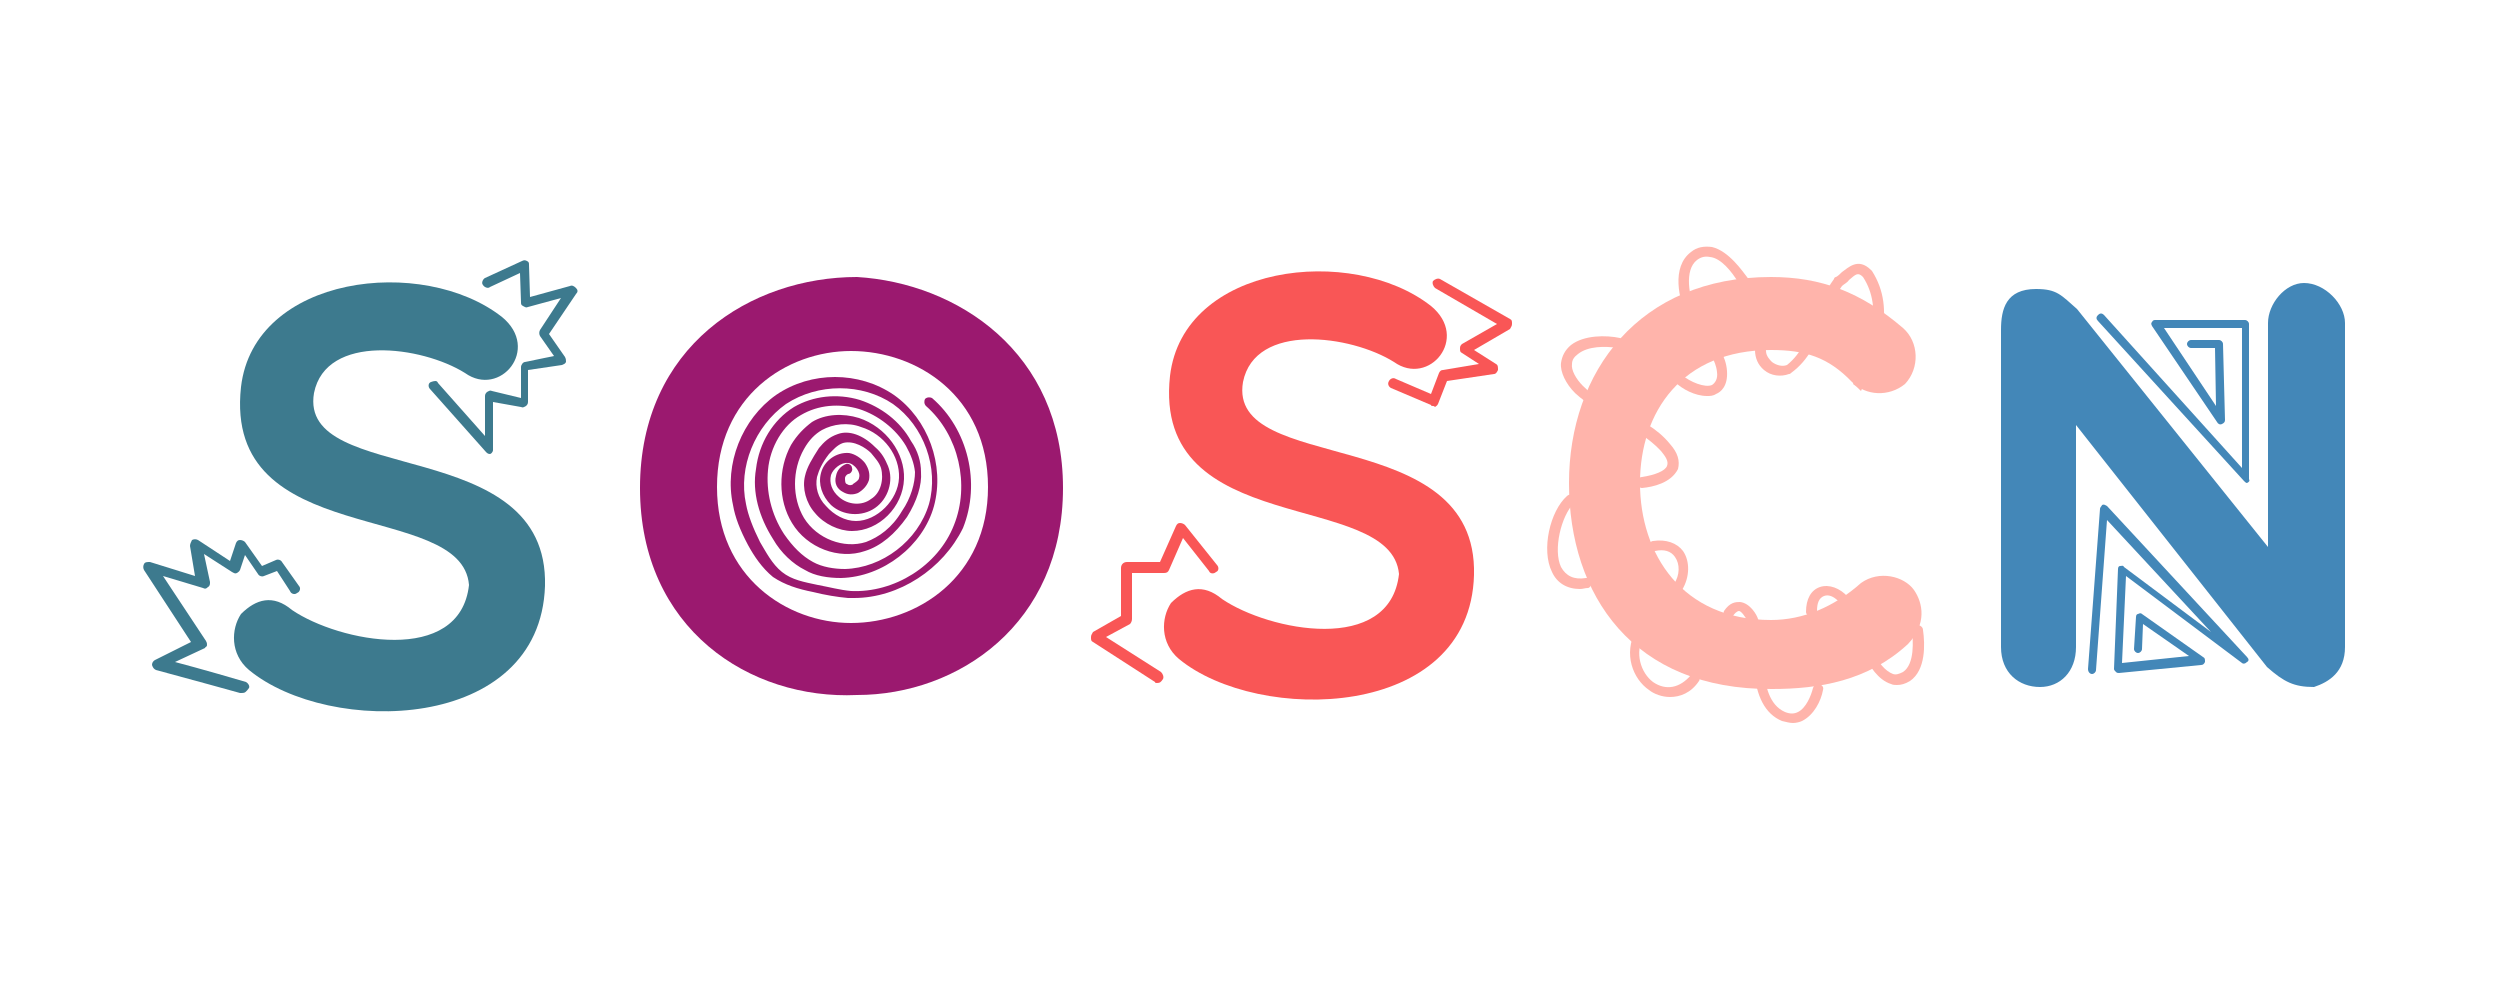
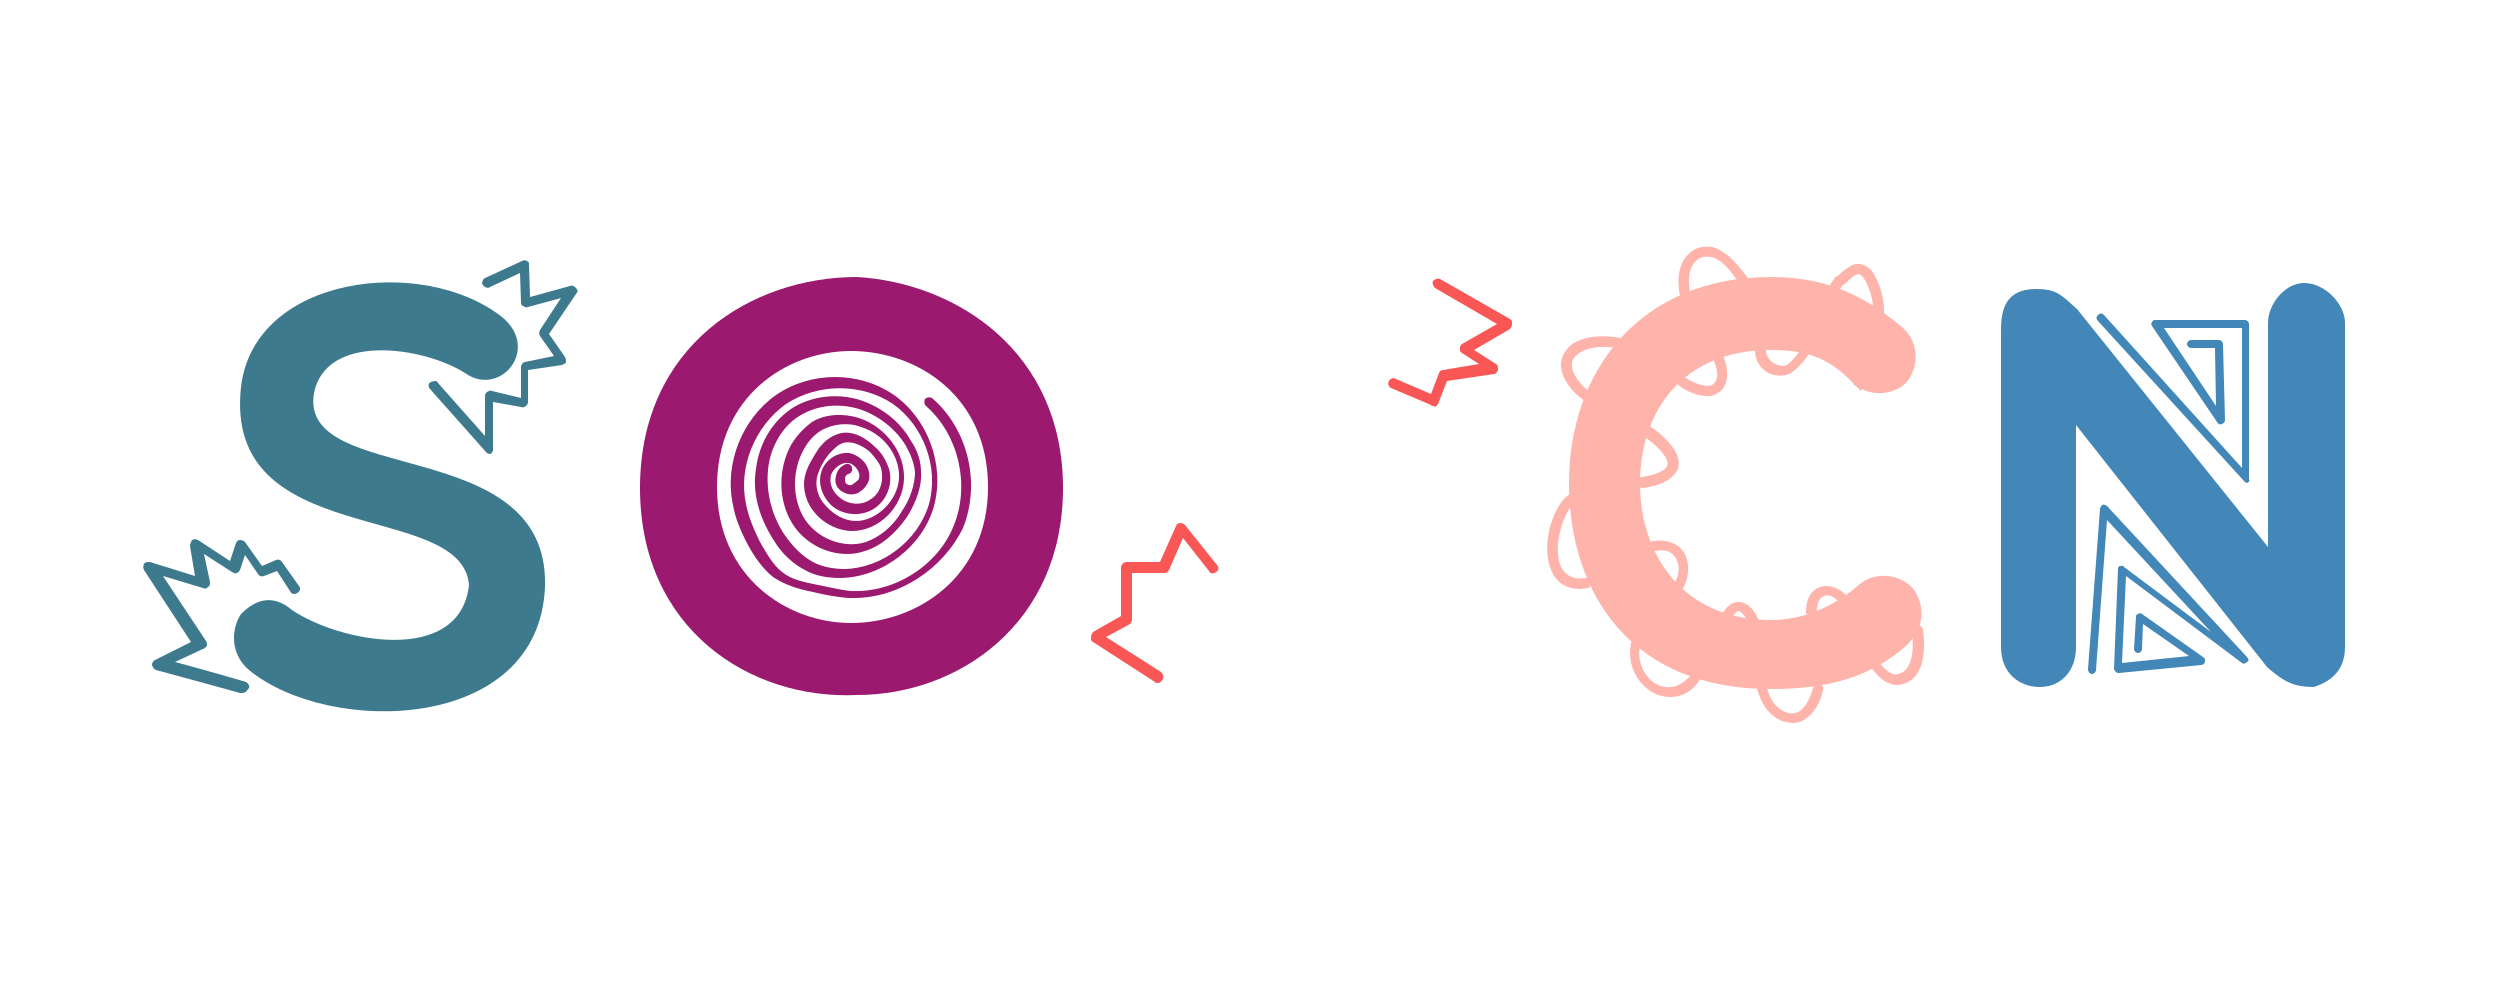
<svg xmlns="http://www.w3.org/2000/svg" version="1.1" id="Layer_1" x="0px" y="0px" viewBox="0 0 250 100" style="enable-background:new 0 0 250 100;" xml:space="preserve">
  <style type="text/css">
	.st0{fill:#3D7A8E;}
	.st1{fill:#9B196F;}
	.st2{fill:#FFB4AB;}
	.st3{fill:#4387B8;}
	.st4{fill:#F95656;}
</style>
  <g>
    <g>
      <g>
        <path class="st0" d="M24.1,38.7c1.3-11.2,18.2-13.2,26.1-7c3.9,3.2-0.2,8.1-3.7,5.6c-4.3-2.7-13.9-4-15.1,2     c-1.6,9.4,23.5,4,23.1,19.3C54,73.3,32.9,73.6,24.9,67c-1.9-1.6-1.8-4.1-0.8-5.6c1.5-1.5,3.2-2,5.1-0.4     c4.7,3.2,16.8,5.6,17.7-2.5C46.2,49.9,22.3,55.1,24.1,38.7z" />
      </g>
      <g>
        <g>
          <path class="st0" d="M24.2,69.3c-0.1,0-0.1,0-0.2,0c-0.3-0.1-5.1-1.4-8.4-2.3c-0.2-0.1-0.3-0.2-0.4-0.5c0-0.2,0.1-0.4,0.3-0.5      l3.6-1.8L14.4,57c-0.1-0.2-0.1-0.4,0-0.6c0.1-0.2,0.3-0.2,0.6-0.2l4.5,1.4l-0.5-3c0-0.2,0.1-0.4,0.2-0.6c0.2-0.1,0.4-0.1,0.6,0      l3.2,2.1l0.6-1.8c0.1-0.2,0.2-0.3,0.4-0.3s0.4,0.1,0.5,0.2l1.7,2.4l1.4-0.6c0.2-0.1,0.5,0,0.6,0.2l1.7,2.4      c0.2,0.2,0.1,0.6-0.2,0.7c-0.2,0.2-0.6,0.1-0.7-0.2l-1.3-2l-1.3,0.5c-0.2,0.1-0.5,0-0.6-0.2l-1.3-1.9L24,57      c-0.1,0.2-0.2,0.2-0.3,0.3c-0.2,0.1-0.3,0-0.5-0.1l-2.8-1.8l0.6,2.8c0,0.2,0,0.4-0.2,0.5c-0.2,0.2-0.3,0.2-0.5,0.1l-4-1.2      l4.3,6.5c0.1,0.2,0.1,0.2,0.1,0.4s-0.2,0.2-0.2,0.3l-3,1.4c2.3,0.6,6.8,1.9,7.1,2c0.2,0.1,0.4,0.4,0.3,0.6      C24.6,69.2,24.5,69.3,24.2,69.3z" />
        </g>
        <g>
          <path class="st0" d="M49,45.4c-0.2,0-0.3-0.1-0.4-0.2L43,38.9c-0.2-0.2-0.2-0.6,0.1-0.7s0.6-0.2,0.7,0.1l4.7,5.3v-4      c0-0.2,0.1-0.3,0.2-0.4c0.2-0.1,0.3-0.2,0.5-0.1l2.9,0.7v-3.1c0-0.2,0.2-0.5,0.4-0.5l2.9-0.6l-1.4-2c-0.1-0.2-0.1-0.4,0-0.6      l2.1-3.2l-3.3,0.9c-0.2,0.1-0.3,0-0.5-0.1s-0.2-0.2-0.2-0.4L52,27.3l-3,1.4c-0.2,0.2-0.6,0-0.7-0.2c-0.2-0.2,0-0.6,0.2-0.7      l3.7-1.7c0.2-0.1,0.3-0.1,0.5,0s0.2,0.2,0.2,0.4l0.1,3.2l4-1.1c0.2-0.1,0.4,0,0.6,0.2c0.2,0.2,0.2,0.4,0,0.6l-2.7,4l1.6,2.3      c0.1,0.2,0.1,0.3,0.1,0.5c-0.1,0.2-0.2,0.2-0.4,0.3L52.8,37v3.2c0,0.2-0.1,0.3-0.2,0.4c-0.2,0.1-0.3,0.2-0.5,0.1l-2.8-0.5V45      C49.3,45.2,49.1,45.4,49,45.4C49.1,45.4,49,45.4,49,45.4z" />
        </g>
      </g>
    </g>
    <g>
      <g>
        <path class="st1" d="M85.7,69.5C75,70,64,62.9,64,48.8c0-14.2,11.1-21.1,21.7-21.1c10,0.6,20.6,7.5,20.6,21.1     C106.3,62.4,95.8,69.5,85.7,69.5z M85.1,35.1c-6.4,0-13.4,4.5-13.4,13.6c0,9,7,13.6,13.4,13.6c6.6,0,13.7-4.6,13.7-13.6     C98.8,39.6,91.7,35.1,85.1,35.1z" />
      </g>
      <g>
        <path class="st1" d="M85.4,59.8c-0.2,0-0.4,0-0.6,0c-1.1-0.1-2.3-0.3-3.5-0.6c-1.5-0.3-2.8-0.7-4-1.5c-1.1-0.9-1.9-2.1-2.5-3.2     c-0.8-1.5-1.3-2.8-1.5-4c-0.9-4.1,0.9-8.6,4.3-11c3.5-2.4,8.3-2.4,11.8,0c3.4,2.4,5.1,7,4,11.1c-1.1,4-5.1,7.1-9.3,7.2     c-1.3,0-2.6-0.2-3.6-0.8c-1.2-0.6-2.4-1.7-3.2-3.1c-1.4-2.2-2.1-4.7-1.7-7c0.3-2.6,1.7-4.9,3.8-6.2c1.9-1.1,4.3-1.4,6.6-0.7     c2.1,0.7,4,2.1,5.1,4.1c0.7,1,1,2.1,1,3.1c0.1,1.3-0.4,2.9-1.4,4.5c-1.2,1.7-2.6,2.9-4.2,3.4c-2.6,0.9-5.8-0.3-7.3-2.8     c-1.4-2.3-1.4-5.4-0.1-7.8c0.6-1,1.3-1.7,2.1-2.3c1.3-0.8,3.1-0.9,4.7-0.4c2.7,0.9,4.6,3.5,4.5,6.1c-0.1,2.8-2.5,5.2-5.2,5.2     c-1.3,0-2.8-0.7-3.7-1.8c-0.9-1-1.3-2.5-1-3.7c0.2-0.9,0.7-1.7,1.4-2.8c0.5-0.6,1-1.1,1.9-1.4c1.1-0.4,2.5,0.1,3.7,1.3     c0.7,0.6,1,1.2,1.3,1.9c0.6,1.5,0,3.3-1.3,4.2s-3.2,0.8-4.4-0.3c-0.9-0.9-1.3-2.1-1-3.2c0.3-1.2,1.5-2.1,2.8-2     c0.6,0.1,1.2,0.5,1.6,1c0.4,0.6,0.5,1.1,0.4,1.7c-0.2,0.6-0.6,1-1.1,1.3c-0.5,0.2-1,0.2-1.5-0.1c-0.6-0.3-0.9-0.9-0.7-1.6     c0.1-0.6,0.5-1,1-1.2c0.2-0.1,0.6,0.1,0.6,0.4c0.1,0.2-0.1,0.6-0.4,0.6c-0.2,0.1-0.3,0.3-0.3,0.4c0,0.2,0,0.6,0.2,0.6     c0.2,0.2,0.6,0.1,0.6,0c0.3-0.2,0.6-0.4,0.6-0.6c0.1-0.3,0-0.6-0.2-0.9c-0.2-0.3-0.6-0.6-0.9-0.6c-0.7-0.1-1.5,0.6-1.7,1.2     c-0.2,0.8,0.1,1.6,0.8,2.2c0.9,0.8,2.3,0.9,3.2,0.2c1-0.6,1.3-2,1-3.1c-0.2-0.6-0.6-1-1-1.5c-0.5-0.5-1.7-1.3-2.8-1     c-0.6,0.2-1,0.7-1.4,1.1c-0.7,0.9-1,1.6-1.2,2.3c-0.2,1,0.1,2.1,0.9,2.9c0.8,0.9,1.9,1.5,3,1.5l0,0c2.1,0,4.2-2.1,4.3-4.3     c0.1-2.2-1.5-4.4-3.8-5.1c-1.3-0.5-2.8-0.3-3.9,0.3c-0.7,0.4-1.3,1-1.8,1.9c-1.2,2.1-1.2,4.9,0,6.9c1.3,2.1,4,3.1,6.2,2.4     c1.3-0.5,2.6-1.4,3.6-3.1c0.9-1.3,1.3-2.8,1.3-3.9c-0.1-0.9-0.4-1.7-0.9-2.6c-1-1.7-2.8-3.1-4.7-3.7c-2-0.6-4.1-0.4-5.8,0.6     c-1.8,1-3.1,3.2-3.3,5.5c-0.2,2.1,0.3,4.4,1.6,6.4c0.9,1.3,1.8,2.2,2.9,2.8c0.9,0.5,2.1,0.7,3.2,0.7c3.7-0.1,7.3-2.8,8.4-6.5     c1-3.6-0.5-7.8-3.6-10c-3.1-2.1-7.5-2.1-10.7,0c-3.1,2.2-4.8,6.3-4,10c0.2,1.1,0.7,2.4,1.4,3.8c0.6,1,1.2,2.2,2.2,3     s2.2,1,3.6,1.3c1.1,0.2,2.2,0.5,3.3,0.6c4.3,0.2,8.7-2.5,10.3-6.6c1.6-4,0.5-9-2.8-11.9c-0.2-0.2-0.2-0.5-0.1-0.7     c0.2-0.2,0.5-0.2,0.7-0.1c3.6,3.1,4.9,8.5,3.1,13C94.3,56.9,89.9,59.8,85.4,59.8z" />
      </g>
    </g>
    <g>
      <g>
        <path class="st2" d="M156.9,48.3c0-11.1,7-20.6,20.2-20.6c5,0,9,1.5,13.2,5.1c1.6,1.4,1.7,4,0.2,5.6c-1.6,1.3-3.9,1.2-5.3-0.2     c-2.4-2.5-4.7-3.2-8.1-3.2c-8.9,0-13.1,6.2-13.1,13.3S168.2,62,177.1,62c3.2,0,6.3-1.3,9-3.7c1.8-1.3,4.3-0.7,5.3,0.7     c0.9,1.3,1.3,3.4-0.6,5.4c-4,3.7-8.9,4.5-13.6,4.5C163.3,69,156.9,59.5,156.9,48.3z" />
      </g>
      <g>
        <g>
          <path class="st2" d="M189.7,68.5c-0.2,0-0.4,0-0.6-0.1c-1.3-0.4-2.2-1.9-2.5-2.6s-0.6-1.4-0.9-2.1c-0.5-1.3-0.9-2.4-1.7-3.4      c-0.5-0.6-1.1-0.9-1.6-0.7s-0.7,0.7-0.7,1.5c0,0.3-0.2,0.6-0.5,0.6c-0.2,0-0.6-0.2-0.6-0.5c0-1.3,0.5-2.2,1.4-2.5s2,0.1,2.8,1      c0.9,1.1,1.3,2.4,1.8,3.6c0.2,0.7,0.5,1.3,0.8,2c0.4,0.9,1.1,1.8,1.9,2.1c0.3,0.1,0.6,0,1-0.2c1.2-0.8,1-3.2,0.9-4.1      c0-0.3,0.2-0.6,0.5-0.6s0.6,0.2,0.6,0.5c0.2,1.4,0.3,4-1.3,5.1C190.5,68.4,190.1,68.5,189.7,68.5z" />
        </g>
        <g>
          <path class="st2" d="M179.3,72.3c-0.3,0-0.7-0.1-1.1-0.2c-1.7-0.7-2.6-2.5-2.8-5.2c0-0.4,0-0.7,0-1.1c0-1.3-0.1-2.5-0.6-3.6      c-0.3-0.6-0.7-1.1-0.9-1.1s-0.5,0.3-0.6,0.5c-0.2,0.2-0.5,0.3-0.7,0.2c-0.2-0.2-0.3-0.5-0.2-0.7c0.6-0.9,1.2-0.9,1.6-0.9      c1,0.1,1.7,1.3,1.8,1.7c0.6,1.3,0.6,2.6,0.6,4c0,0.3,0,0.7,0,1c0.1,1.6,0.5,3.6,2.1,4.3c0.5,0.2,0.9,0.2,1.3,0      c0.8-0.4,1.3-1.6,1.5-2.4c0.1-0.3,0.3-0.5,0.6-0.4s0.5,0.3,0.4,0.6c-0.2,1.1-0.9,2.5-2.1,3.1C180,72.2,179.6,72.3,179.3,72.3z" />
        </g>
        <g>
          <path class="st2" d="M167,69.7c-0.8,0-1.6-0.3-2.1-0.7c-1.6-1.1-2.6-3.6-1.3-6c0.6-0.9,1.3-1.7,2.1-2.5c0.6-0.6,1.3-1.3,1.7-2.1      c0.6-0.9,0.6-2,0.1-2.7c-0.4-0.6-1.1-0.8-2-0.6c-0.3,0.1-0.6-0.2-0.6-0.4c-0.1-0.3,0.2-0.6,0.4-0.6c1.3-0.2,2.4,0.2,3,1      c0.7,1,0.7,2.6-0.1,3.9c-0.6,0.9-1.3,1.6-1.9,2.2c-0.7,0.7-1.4,1.4-1.9,2.3c-1,1.8-0.3,3.8,0.9,4.7c1.3,0.9,2.7,0.6,3.8-0.7      c0.2-0.2,0.6-0.2,0.7-0.1c0.2,0.2,0.2,0.6,0.1,0.7C169.1,69.3,168,69.7,167,69.7z" />
        </g>
        <g>
          <path class="st2" d="M158,58.9c-1.3,0-2.3-0.6-2.8-1.7c-1.1-2.2-0.2-6.1,1.5-7.6c0.2-0.2,0.6-0.2,0.7,0c0.2,0.2,0.2,0.6,0,0.7      c-1.3,1.3-2.1,4.7-1.3,6.4c0.5,0.9,1.3,1.3,2.5,1.1c0.3-0.1,0.6,0.2,0.6,0.4s-0.2,0.6-0.4,0.6C158.5,58.8,158.3,58.9,158,58.9z" />
        </g>
        <g>
          <path class="st2" d="M164.2,48.8c-0.2,0-0.5-0.2-0.5-0.5s0.2-0.6,0.5-0.6c1.3-0.2,2.3-0.6,2.5-1.1s-0.2-1-0.6-1.5      c-1.2-1.3-2.8-2.2-4.4-3.1c-1.4-0.7-2.9-1.5-4.2-2.7c-0.9-0.9-1.5-2.1-1.4-3c0.1-0.7,0.4-1.3,1-1.8c1.3-1,3.5-1,4.9-0.7      c0.3,0.1,0.5,0.3,0.4,0.6s-0.3,0.5-0.6,0.4c-1.3-0.2-3-0.2-4,0.6c-0.4,0.3-0.6,0.6-0.6,1c-0.1,0.6,0.4,1.5,1.1,2.2      c1.1,1.1,2.5,1.8,4,2.5c1.7,0.9,3.4,1.7,4.7,3.3c0.8,0.9,1,1.7,0.8,2.5C167.1,48.3,165.3,48.7,164.2,48.8      C164.3,48.8,164.2,48.8,164.2,48.8z" />
        </g>
        <g>
          <path class="st2" d="M170.7,39.6c-1.2,0-2.5-0.7-3.2-1.4c-0.2-0.2-0.2-0.6,0-0.7c0.2-0.2,0.6-0.2,0.7,0c0.8,0.7,2.3,1.3,3,1      c0.3-0.2,0.6-0.6,0.5-1.3c-0.1-1.1-0.9-2.3-1.7-3.4c-0.5-0.7-1-1.4-1.3-2.1c-0.8-1.7-1.6-5,0.4-6.5c0.6-0.5,1.3-0.6,2.1-0.5      c1.7,0.4,3.1,2.5,3.5,3c0.2,0.2,0.1,0.6-0.2,0.7c-0.2,0.2-0.6,0.1-0.7-0.2c-0.6-1-1.7-2.4-2.8-2.5c-0.5-0.1-0.9,0-1.3,0.3      c-1.3,1-0.8,3.7-0.1,5.2c0.3,0.6,0.7,1.3,1.2,1.9c0.9,1.3,1.8,2.5,1.9,4s-0.6,2.1-1.1,2.3C171.3,39.6,171,39.6,170.7,39.6z" />
        </g>
        <g>
          <path class="st2" d="M184.2,28.6c0.2-0.2,0.5-0.3,0.7-0.6c0.7-0.6,0.9-0.8,1.4-0.3c2.1,3.2,0.6,7.3-1,10.7      c0.3,0.2,0.6,0.5,0.8,0.7l0,0c1.7-3.6,3.6-8.1,1.1-12l-0.1-0.1c-1.3-1.3-2.3-0.2-2.9,0.2c-0.2,0.2-0.4,0.4-0.6,0.5      c-0.1,0-0.2,0.1-0.2,0.2c-0.9,1.2-1.3,2.5-1.9,3.9c-0.7,1.8-1.3,3.5-2.8,4.7c-0.5,0.2-1.1,0-1.5-0.3c-0.2-0.2-0.6-0.6-0.6-1.1      c0-0.3-0.2-0.6-0.5-0.6s-0.6,0.2-0.6,0.5c0,0.8,0.3,1.5,0.9,2c0.7,0.6,1.7,0.7,2.5,0.4c0.1,0,0.1,0,0.2-0.1      c1.8-1.3,2.6-3.2,3.3-5.1C182.9,30.9,183.4,29.7,184.2,28.6z" />
        </g>
      </g>
    </g>
    <g>
      <g>
        <path class="st3" d="M200.1,33c0-2.1,0.5-4.1,3.5-4.1c2.1,0,2.5,0.6,4.1,2l19.1,23.8V32.3c0-1.9,1.7-4,3.6-4c2.1,0,4.1,2.1,4.1,4     v32.4c0,2.5-1.6,3.5-3.1,4c-2,0-3-0.5-4.7-2l-19.1-24.2v22.2c0,2.5-1.6,4-3.6,4c-2.1,0-3.9-1.4-3.9-4L200.1,33L200.1,33z" />
      </g>
      <g>
        <g>
          <path class="st3" d="M209.2,67.4L209.2,67.4c-0.2,0-0.4-0.2-0.4-0.5l1.2-16c0-0.2,0.2-0.3,0.2-0.4c0.2-0.1,0.3,0,0.5,0.1      l14,15.1c0.2,0.2,0.2,0.4,0,0.5c-0.2,0.2-0.4,0.2-0.5,0.1l-11.6-8.7l-0.4,8.7l6.7-0.7l-4.6-3.2l-0.1,2.5c0,0.2-0.2,0.4-0.4,0.4      s-0.4-0.2-0.4-0.4l0.2-3.2c0-0.2,0.1-0.3,0.2-0.3c0.2-0.1,0.3-0.1,0.4,0l6.1,4.3c0.2,0.1,0.2,0.2,0.2,0.5      c-0.1,0.2-0.2,0.3-0.4,0.3l-8.2,0.8c-0.1,0-0.2,0-0.3-0.1s-0.2-0.2-0.2-0.3l0.4-10c0-0.2,0.1-0.3,0.2-0.3c0.2,0,0.3-0.1,0.4,0.1      l8.7,6.5L210.7,52l-1.1,15C209.6,67.2,209.4,67.4,209.2,67.4z" />
        </g>
        <g>
          <path class="st3" d="M224.7,48.3c-0.1,0-0.2-0.1-0.3-0.2l-14.6-16c-0.2-0.2-0.2-0.4,0-0.6s0.4-0.2,0.6,0l13.8,15.3v-14h-7.8      l5.2,7.8l-0.1-5.8h-2.4c-0.2,0-0.4-0.2-0.4-0.4s0.2-0.4,0.4-0.4h2.8c0.2,0,0.4,0.2,0.4,0.4l0.2,7.6c0,0.2-0.1,0.3-0.3,0.4      c-0.2,0.1-0.4,0-0.5-0.2l-6.5-9.6c-0.1-0.2-0.1-0.3,0-0.4c0.1-0.2,0.2-0.2,0.4-0.2h8.9c0.2,0,0.4,0.2,0.4,0.4v15.5      C225,48.1,224.9,48.2,224.7,48.3C224.8,48.3,224.8,48.3,224.7,48.3z" />
        </g>
      </g>
    </g>
    <g>
      <g>
        <g>
-           <path class="st4" d="M117,37.6c1.3-11.2,18.2-13.2,26.1-7c3.9,3.2-0.2,8.1-3.7,5.6c-4.3-2.7-13.9-4-15.1,2      c-1.6,9.4,23.5,4,23.1,19.3c-0.4,14.6-21.6,14.9-29.5,8.4c-1.9-1.6-1.8-4.1-0.8-5.6c1.5-1.5,3.2-2,5.1-0.4      c4.7,3.2,16.8,5.6,17.7-2.5C139.1,48.9,115.2,54,117,37.6z" />
-         </g>
+           </g>
      </g>
      <g>
        <path class="st4" d="M115.7,68.3c-0.1,0-0.2,0-0.2-0.1l-6.2-4c-0.2-0.1-0.2-0.2-0.2-0.5c0-0.2,0.1-0.3,0.2-0.5l2.8-1.6v-4.8     c0-0.3,0.2-0.6,0.6-0.6h3.3l1.6-3.6c0.1-0.2,0.2-0.3,0.4-0.3c0.2,0,0.4,0.1,0.5,0.2l3.2,4c0.2,0.2,0.2,0.6-0.1,0.7     c-0.2,0.2-0.6,0.2-0.7-0.1l-2.6-3.3l-1.4,3.2c-0.1,0.2-0.2,0.3-0.5,0.3h-3.2v4.6c0,0.2-0.1,0.4-0.2,0.5l-2.4,1.3l5.5,3.5     c0.2,0.2,0.3,0.5,0.2,0.7C116.1,68.2,116,68.3,115.7,68.3z" />
      </g>
      <g>
        <path class="st4" d="M143.3,40.6c-0.1,0-0.2,0-0.2-0.1l-4-1.7c-0.2-0.1-0.4-0.4-0.2-0.7c0.1-0.2,0.4-0.4,0.7-0.2l3.5,1.5l0.8-2.1     c0.1-0.2,0.2-0.3,0.4-0.3l3.6-0.6l-1.7-1.1c-0.2-0.1-0.2-0.2-0.2-0.5c0-0.2,0.1-0.3,0.2-0.4l3.5-2l-6.2-3.6     c-0.2-0.2-0.3-0.5-0.2-0.7c0.2-0.2,0.5-0.3,0.7-0.2l7,4c0.2,0.1,0.2,0.2,0.2,0.5c0,0.2-0.1,0.3-0.2,0.5l-3.6,2.1l2.2,1.4     c0.2,0.1,0.2,0.3,0.2,0.6c-0.1,0.2-0.2,0.4-0.4,0.4l-4.7,0.7l-0.9,2.3c-0.1,0.2-0.2,0.2-0.3,0.3     C143.4,40.6,143.4,40.6,143.3,40.6z" />
      </g>
    </g>
  </g>
</svg>